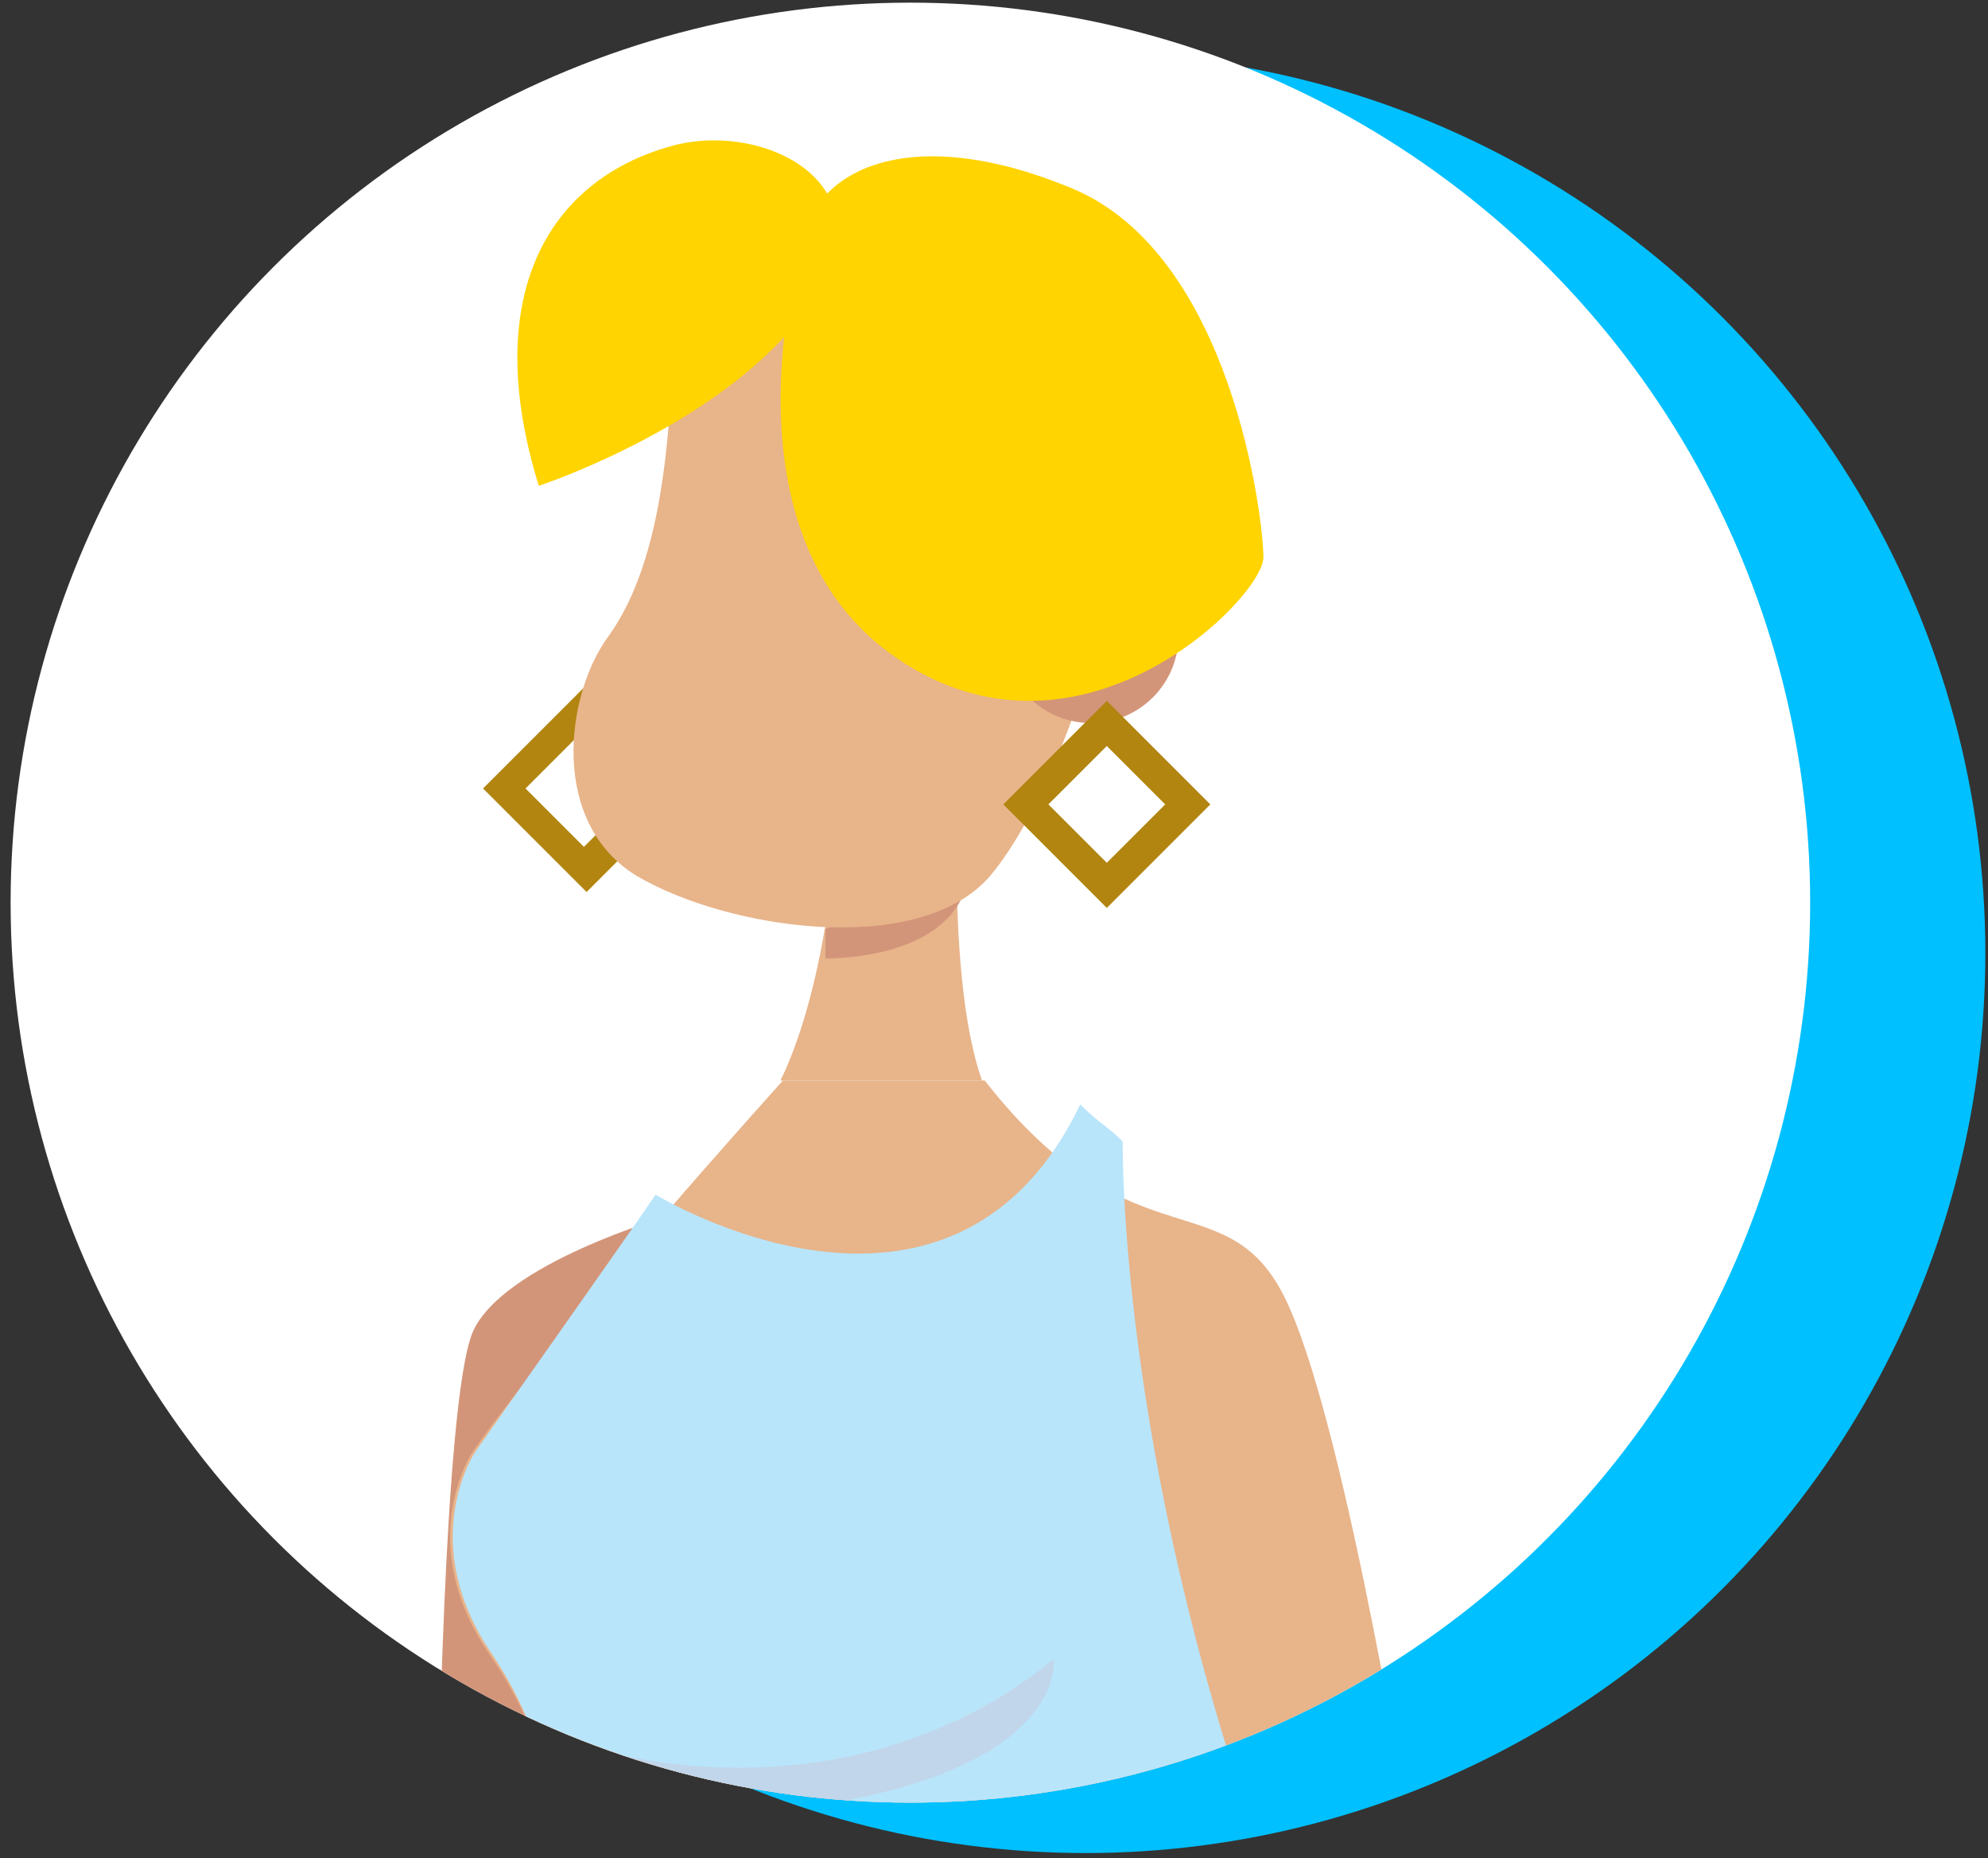
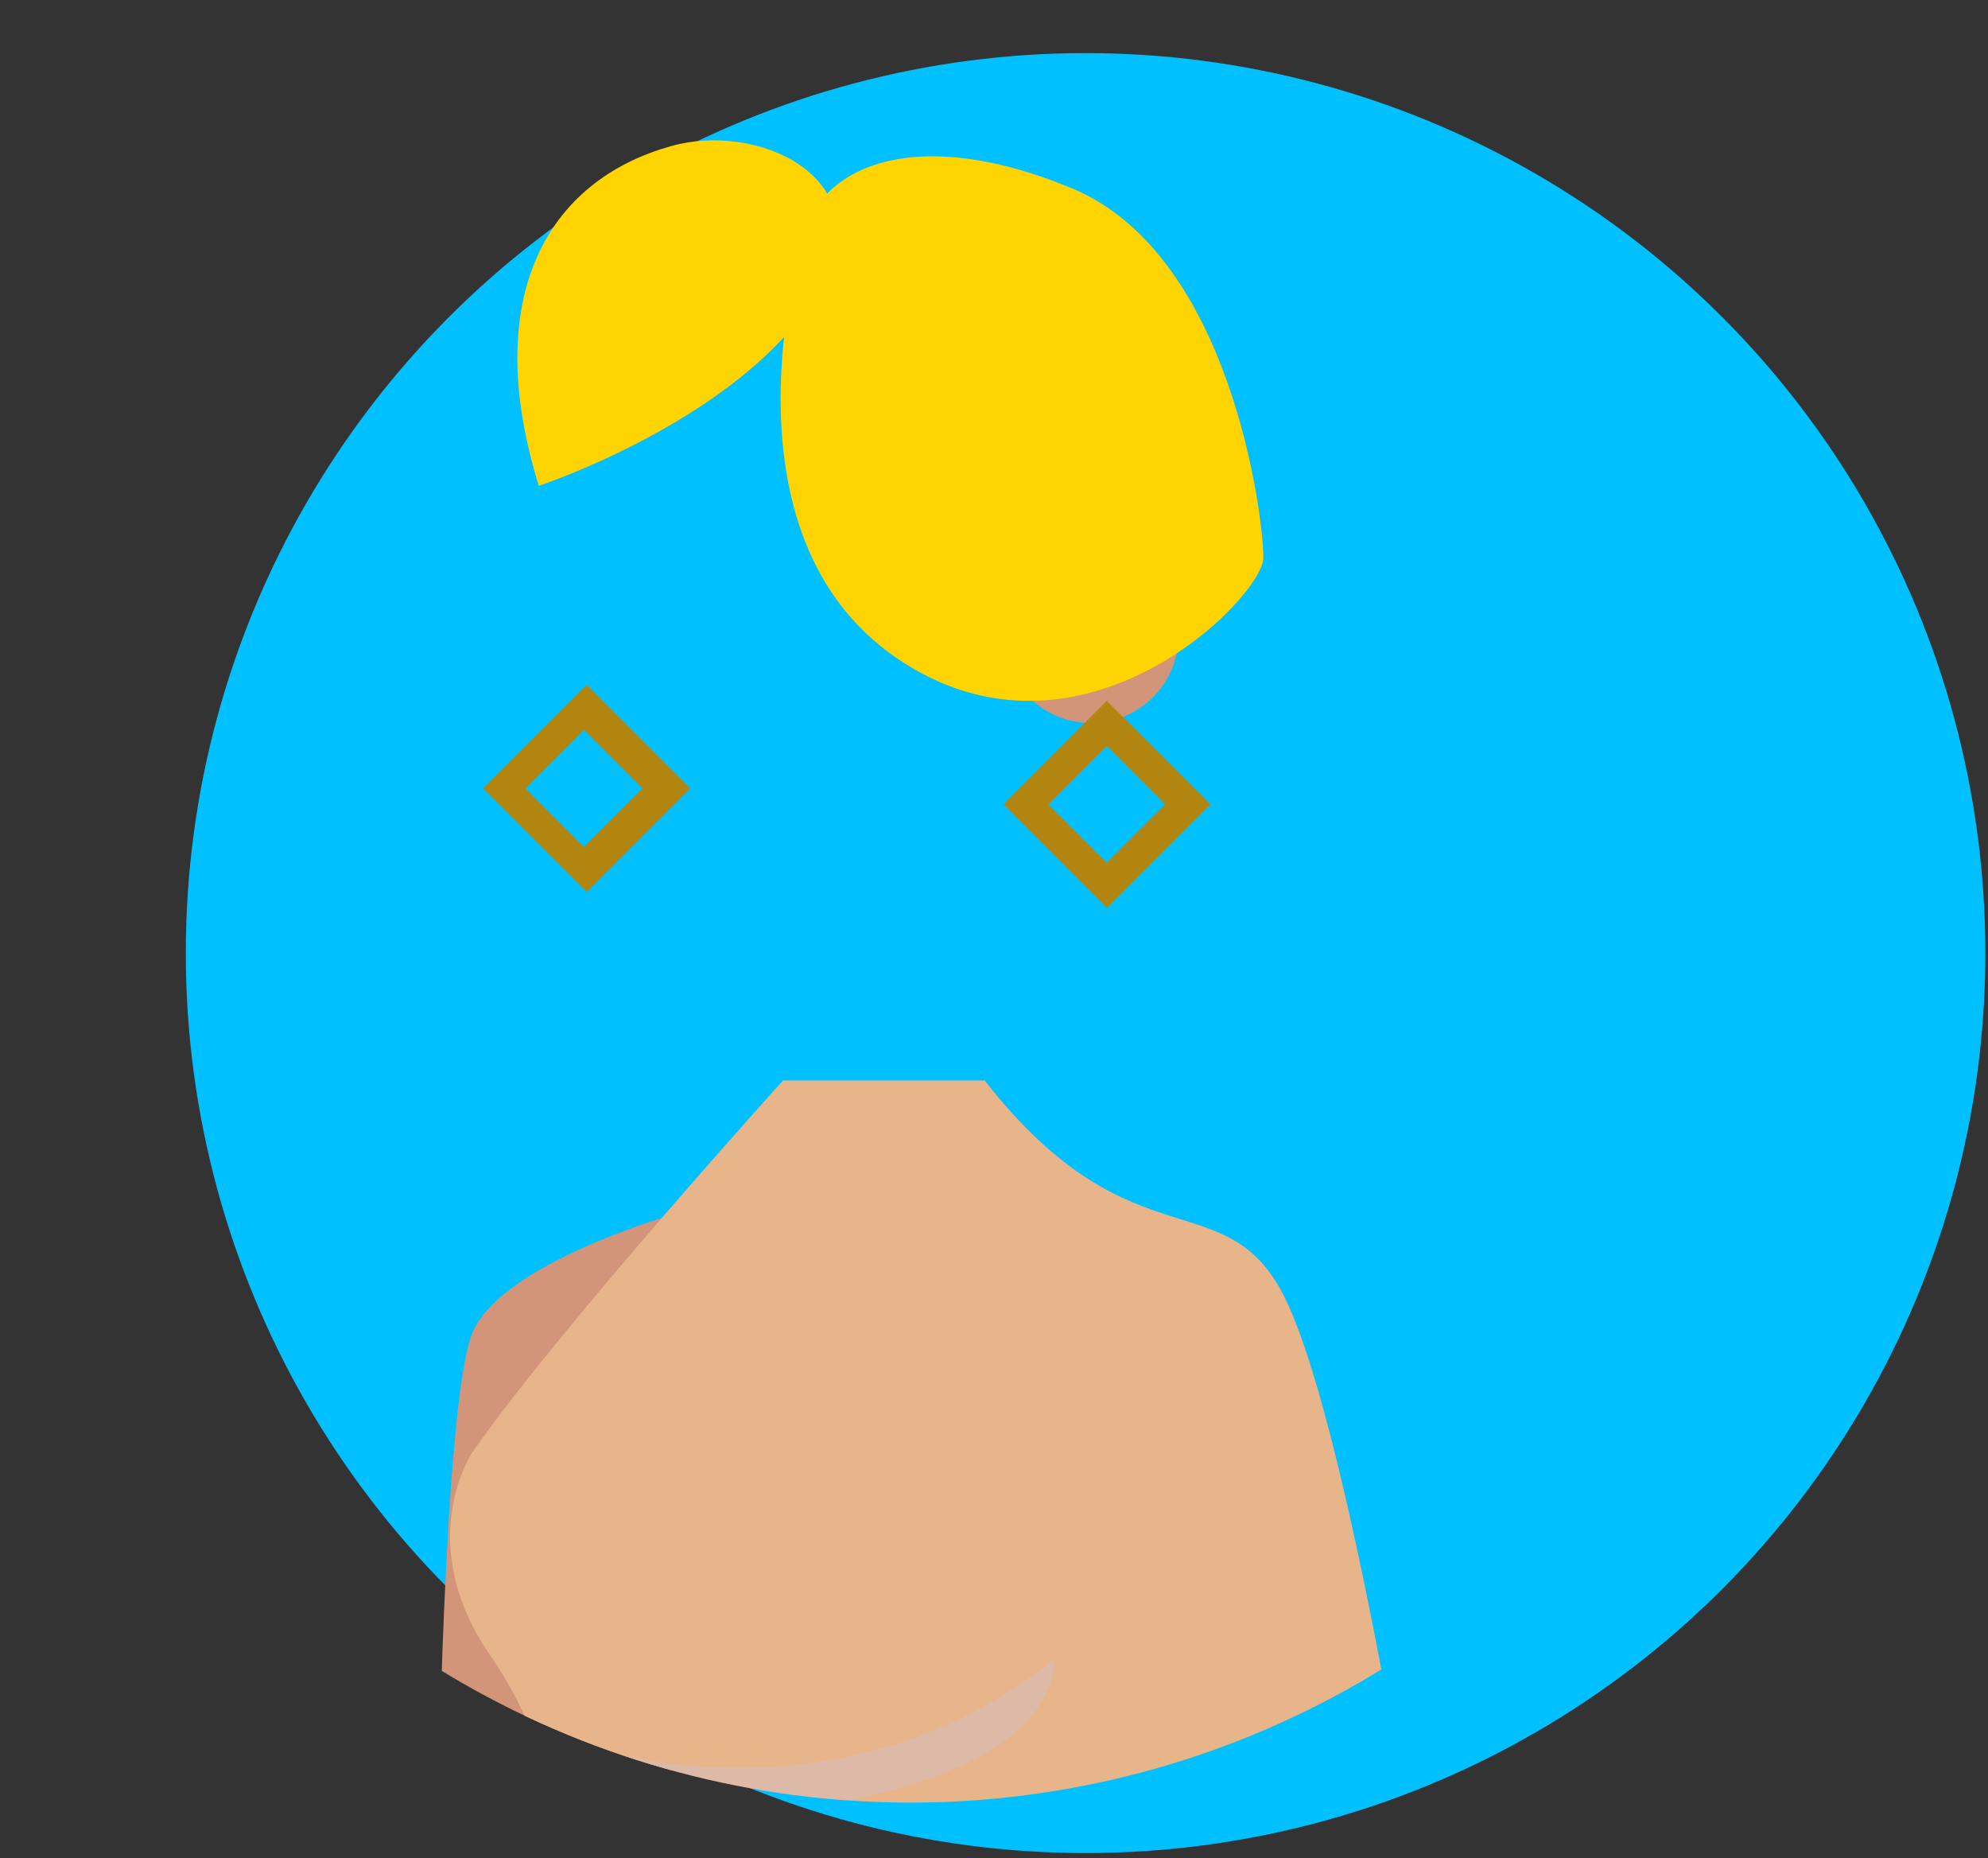
<svg xmlns="http://www.w3.org/2000/svg" xmlns:xlink="http://www.w3.org/1999/xlink" xml:space="preserve" id="Calque_1" x="0" y="0" version="1.1" viewBox="0 0 74.9 70">
  <rect x="0" y="0" width="74.9" height="70" fill="#333333" stroke="none" />
  <style>.st3{fill:#b28510}.st4{fill:#d39579}.st5{fill:#e8b48a}.st6{fill:#ffd400}</style>
  <circle cx="40.9" cy="35.9" r="33.9" fill="#00c0ff" />
-   <circle cx="34.3" cy="34" r="33.9" fill="#fff" />
  <defs>
    <circle id="SVGID_00000176022164622228172510000015331685461960514207_" cx="34.3" cy="34" r="33.9" />
  </defs>
  <clipPath id="SVGID_00000166657068592586939880000010152512264646963602_">
    <use xlink:href="#SVGID_00000176022164622228172510000015331685461960514207_" overflow="visible" />
  </clipPath>
  <g clip-path="url(#SVGID_00000166657068592586939880000010152512264646963602_)">
    <path d="m22.1 33.6-3.9-3.9 3.9-3.9 3.9 3.9-3.9 3.9zm-2.3-3.9 2.2 2.2 2.2-2.2-2.2-2.2-2.2 2.2z" class="st3" />
-     <path d="M25.2 45.8s-6.3 1.8-7.4 4.4c-1.1 2.7-1.3 18.6-1.3 18.6h8.8v-23z" class="st4" />
-     <path d="M36.2 27.5s-.7 9 .8 13.2h-7.6s2.2-4 2.2-12.4l4.6-.8z" class="st5" />
-     <path d="M31.1 35v1.1s3.9.1 5.1-2.2l-2.4-.3-2.7 1.4z" class="st4" />
-     <path d="M37.6 8.5c-5-1.9-10.9-1-12.1 4.3-.1.5-.2 1-.2 1.6-.2 4-.8 7.4-2.4 9.6-1.6 2.2-2.2 7 1.1 9 3.4 2 10.6 3.1 13.3 0 2.6-3.1 5.2-11 4.9-15.5-.3-4.5.2-7.9-3.9-9.6 0 .1-.6.7-.7.6z" class="st5" />
+     <path d="M25.2 45.8s-6.3 1.8-7.4 4.4c-1.1 2.7-1.3 18.6-1.3 18.6h8.8z" class="st4" />
    <circle cx="41.1" cy="23.9" r="3.3" class="st4" transform="rotate(-48.373 41.14 23.913)" />
    <path d="M30.2 9.2s-3.3 10.9 3.6 15.6 13.8-2.3 13.8-3.8-1.2-11.4-7.2-13.9-9.7-.8-10.2 2.1z" class="st6" />
    <path d="M20.3 18.3s8.2-2.7 10.8-7.8c1.9-3.9-2.6-5.9-5.8-5-4.7 1.3-7.2 5.7-5 12.8z" class="st6" />
    <path d="m41.7 34.2-3.9-3.9 3.9-3.9 3.9 3.9-3.9 3.9zm-2.2-3.9 2.2 2.2 2.2-2.2-2.2-2.2-2.2 2.2z" class="st3" />
    <path d="M20.9 70h32.4c-.1-.6-2.5-15.7-4.7-20.7-2.2-5.1-5.8-1.3-11.5-8.6h-7.6s-8.5 9.4-11.7 14c0 0-2.3 3.4.7 7.7 2.4 3.5 2.4 6.5 2.4 7.6z" class="st5" />
    <path fill="none" d="M40.7 41.7c.5.4 1 .8 1.4 1.2l-1.4-1.2z" />
-     <path fill="#b9e5fb" d="M20.9 70h26.7c-5.5-15.4-5.3-27-5.3-27l-.1-.1c-.4-.4-.9-.7-1.4-1.2l-.1-.1c-4.9 10.2-16 3.4-16 3.4-1.5 2.2-5.9 8.4-6.8 9.7 0 0-2.3 3.4.7 7.7 2.3 3.5 2.3 6.5 2.3 7.6z" />
    <path fill="#cec2d2" d="M39.7 62.5c-6.9 5.6-15.6 4.4-19.8 2.5.6 1.4.8 2.6.9 3.5 19.8.5 18.9-6 18.9-6z" opacity=".42" />
  </g>
</svg>